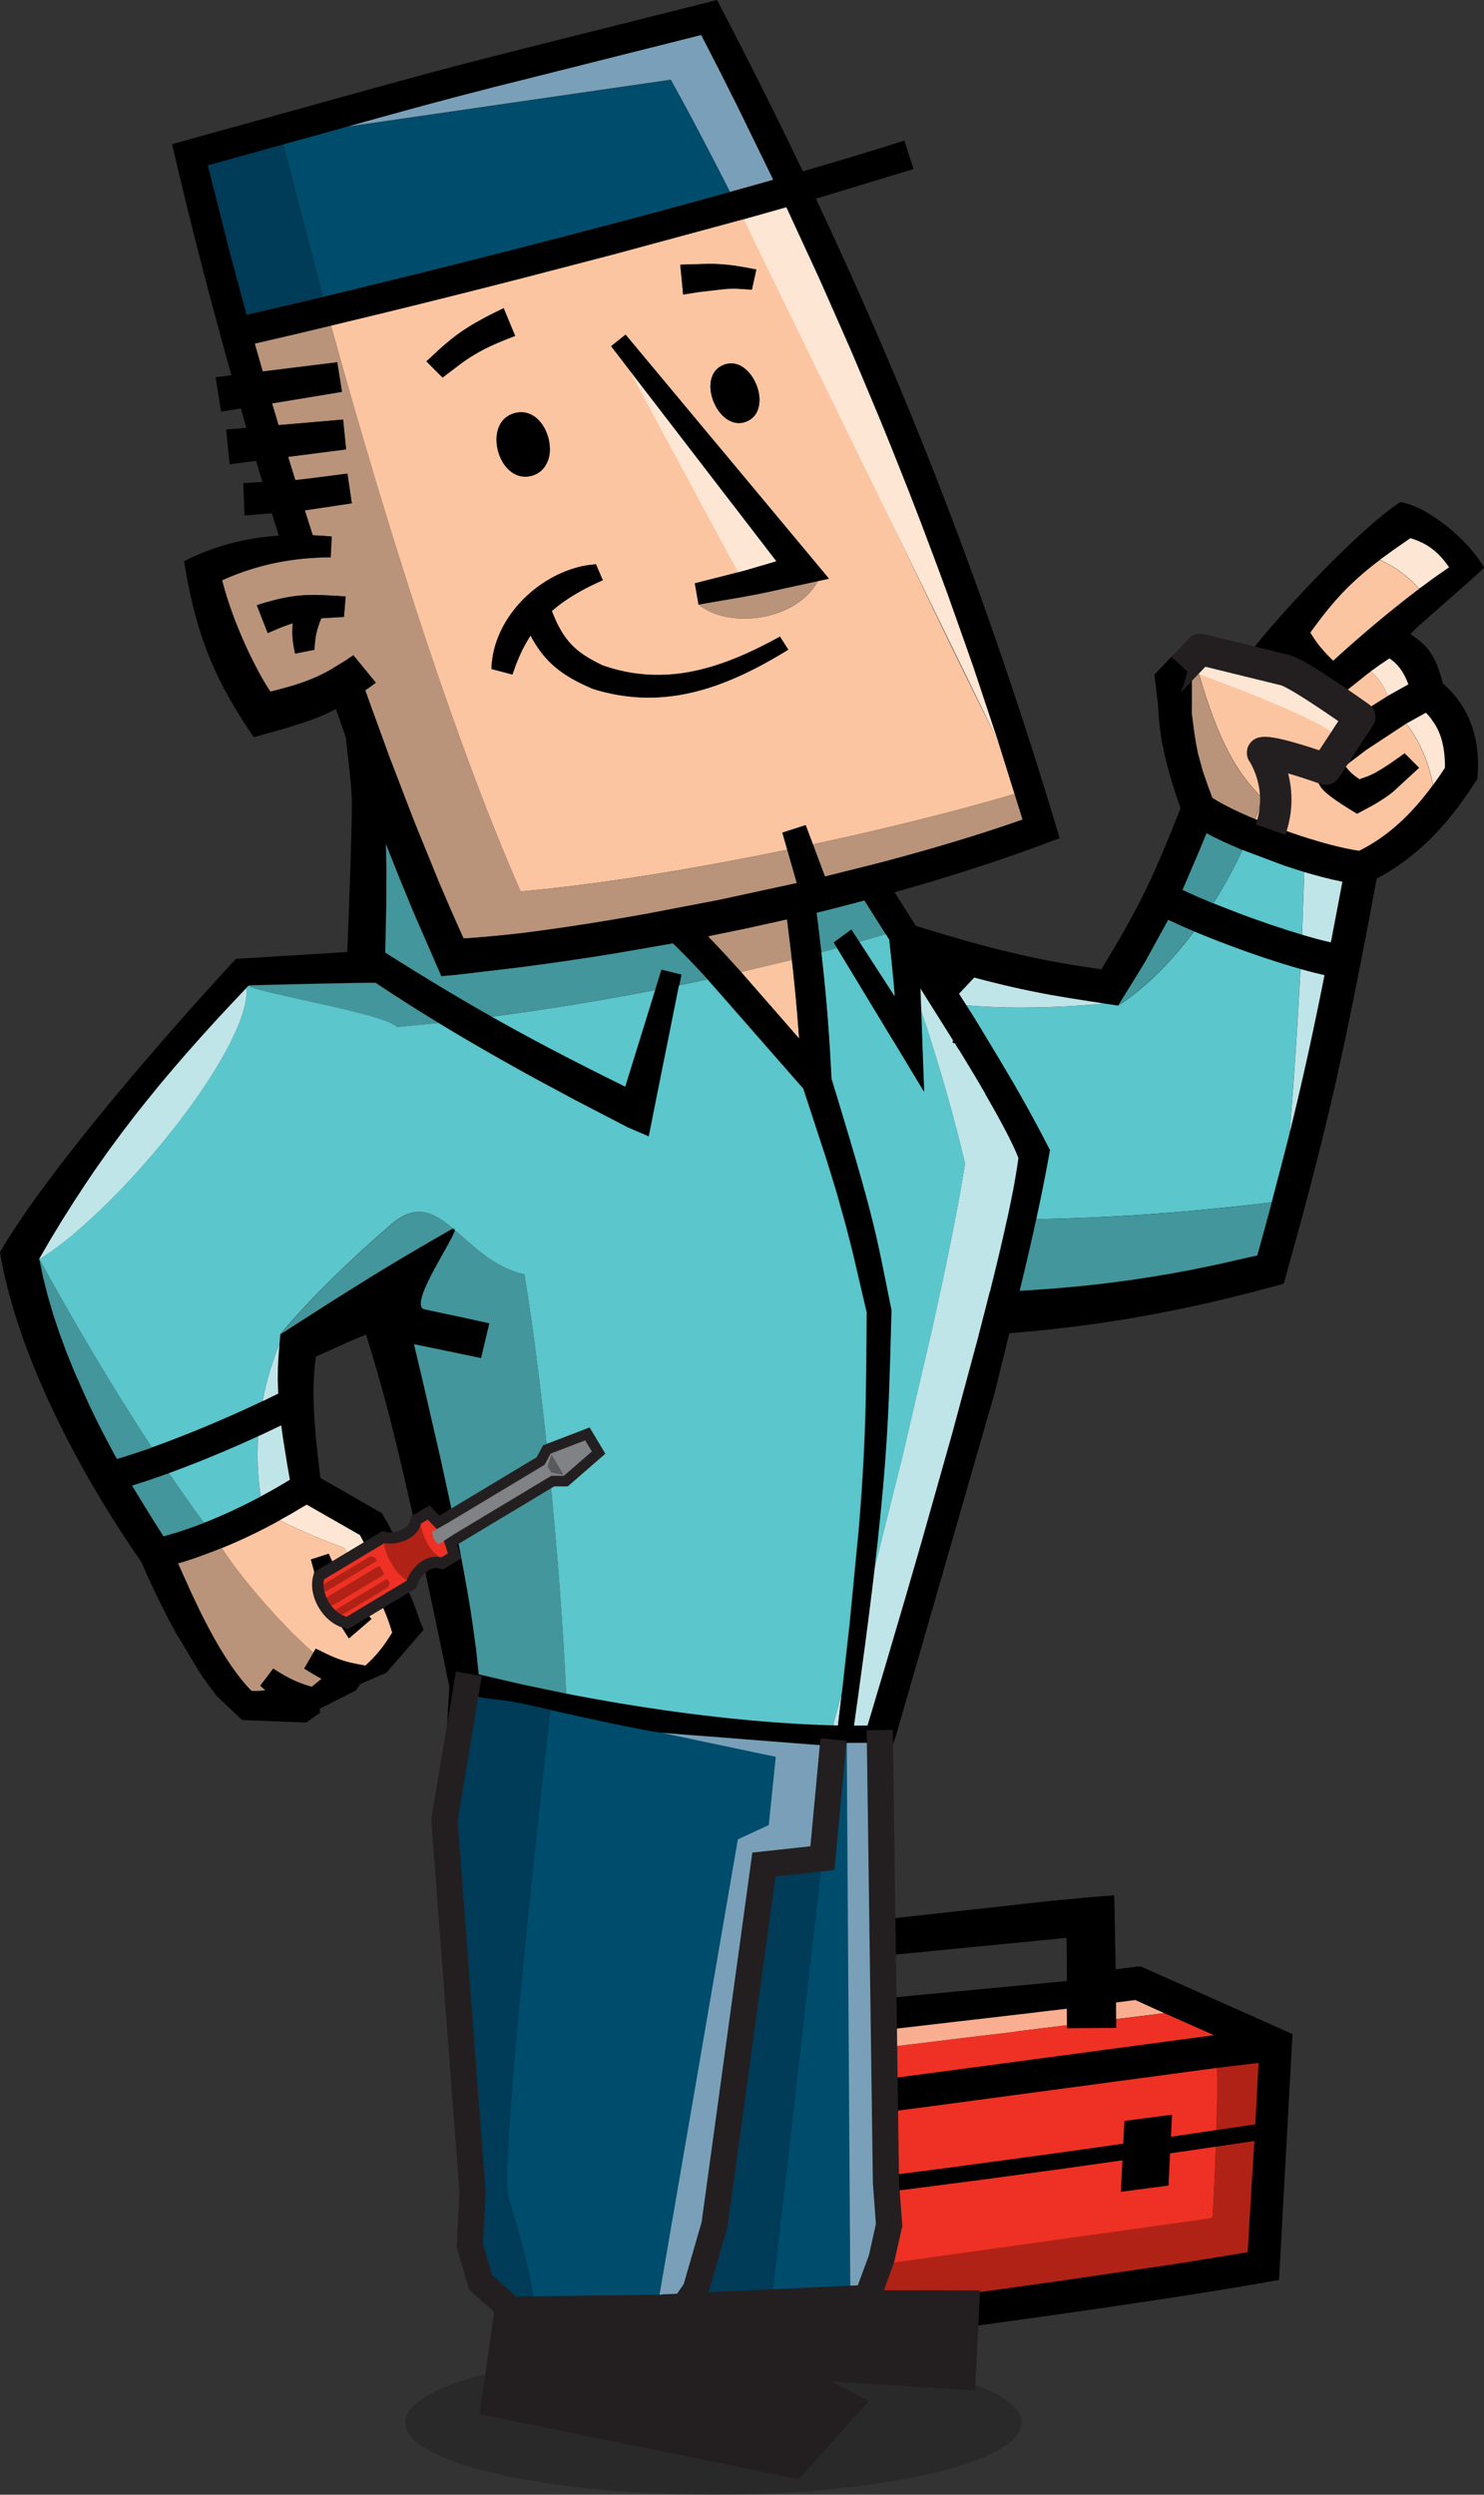
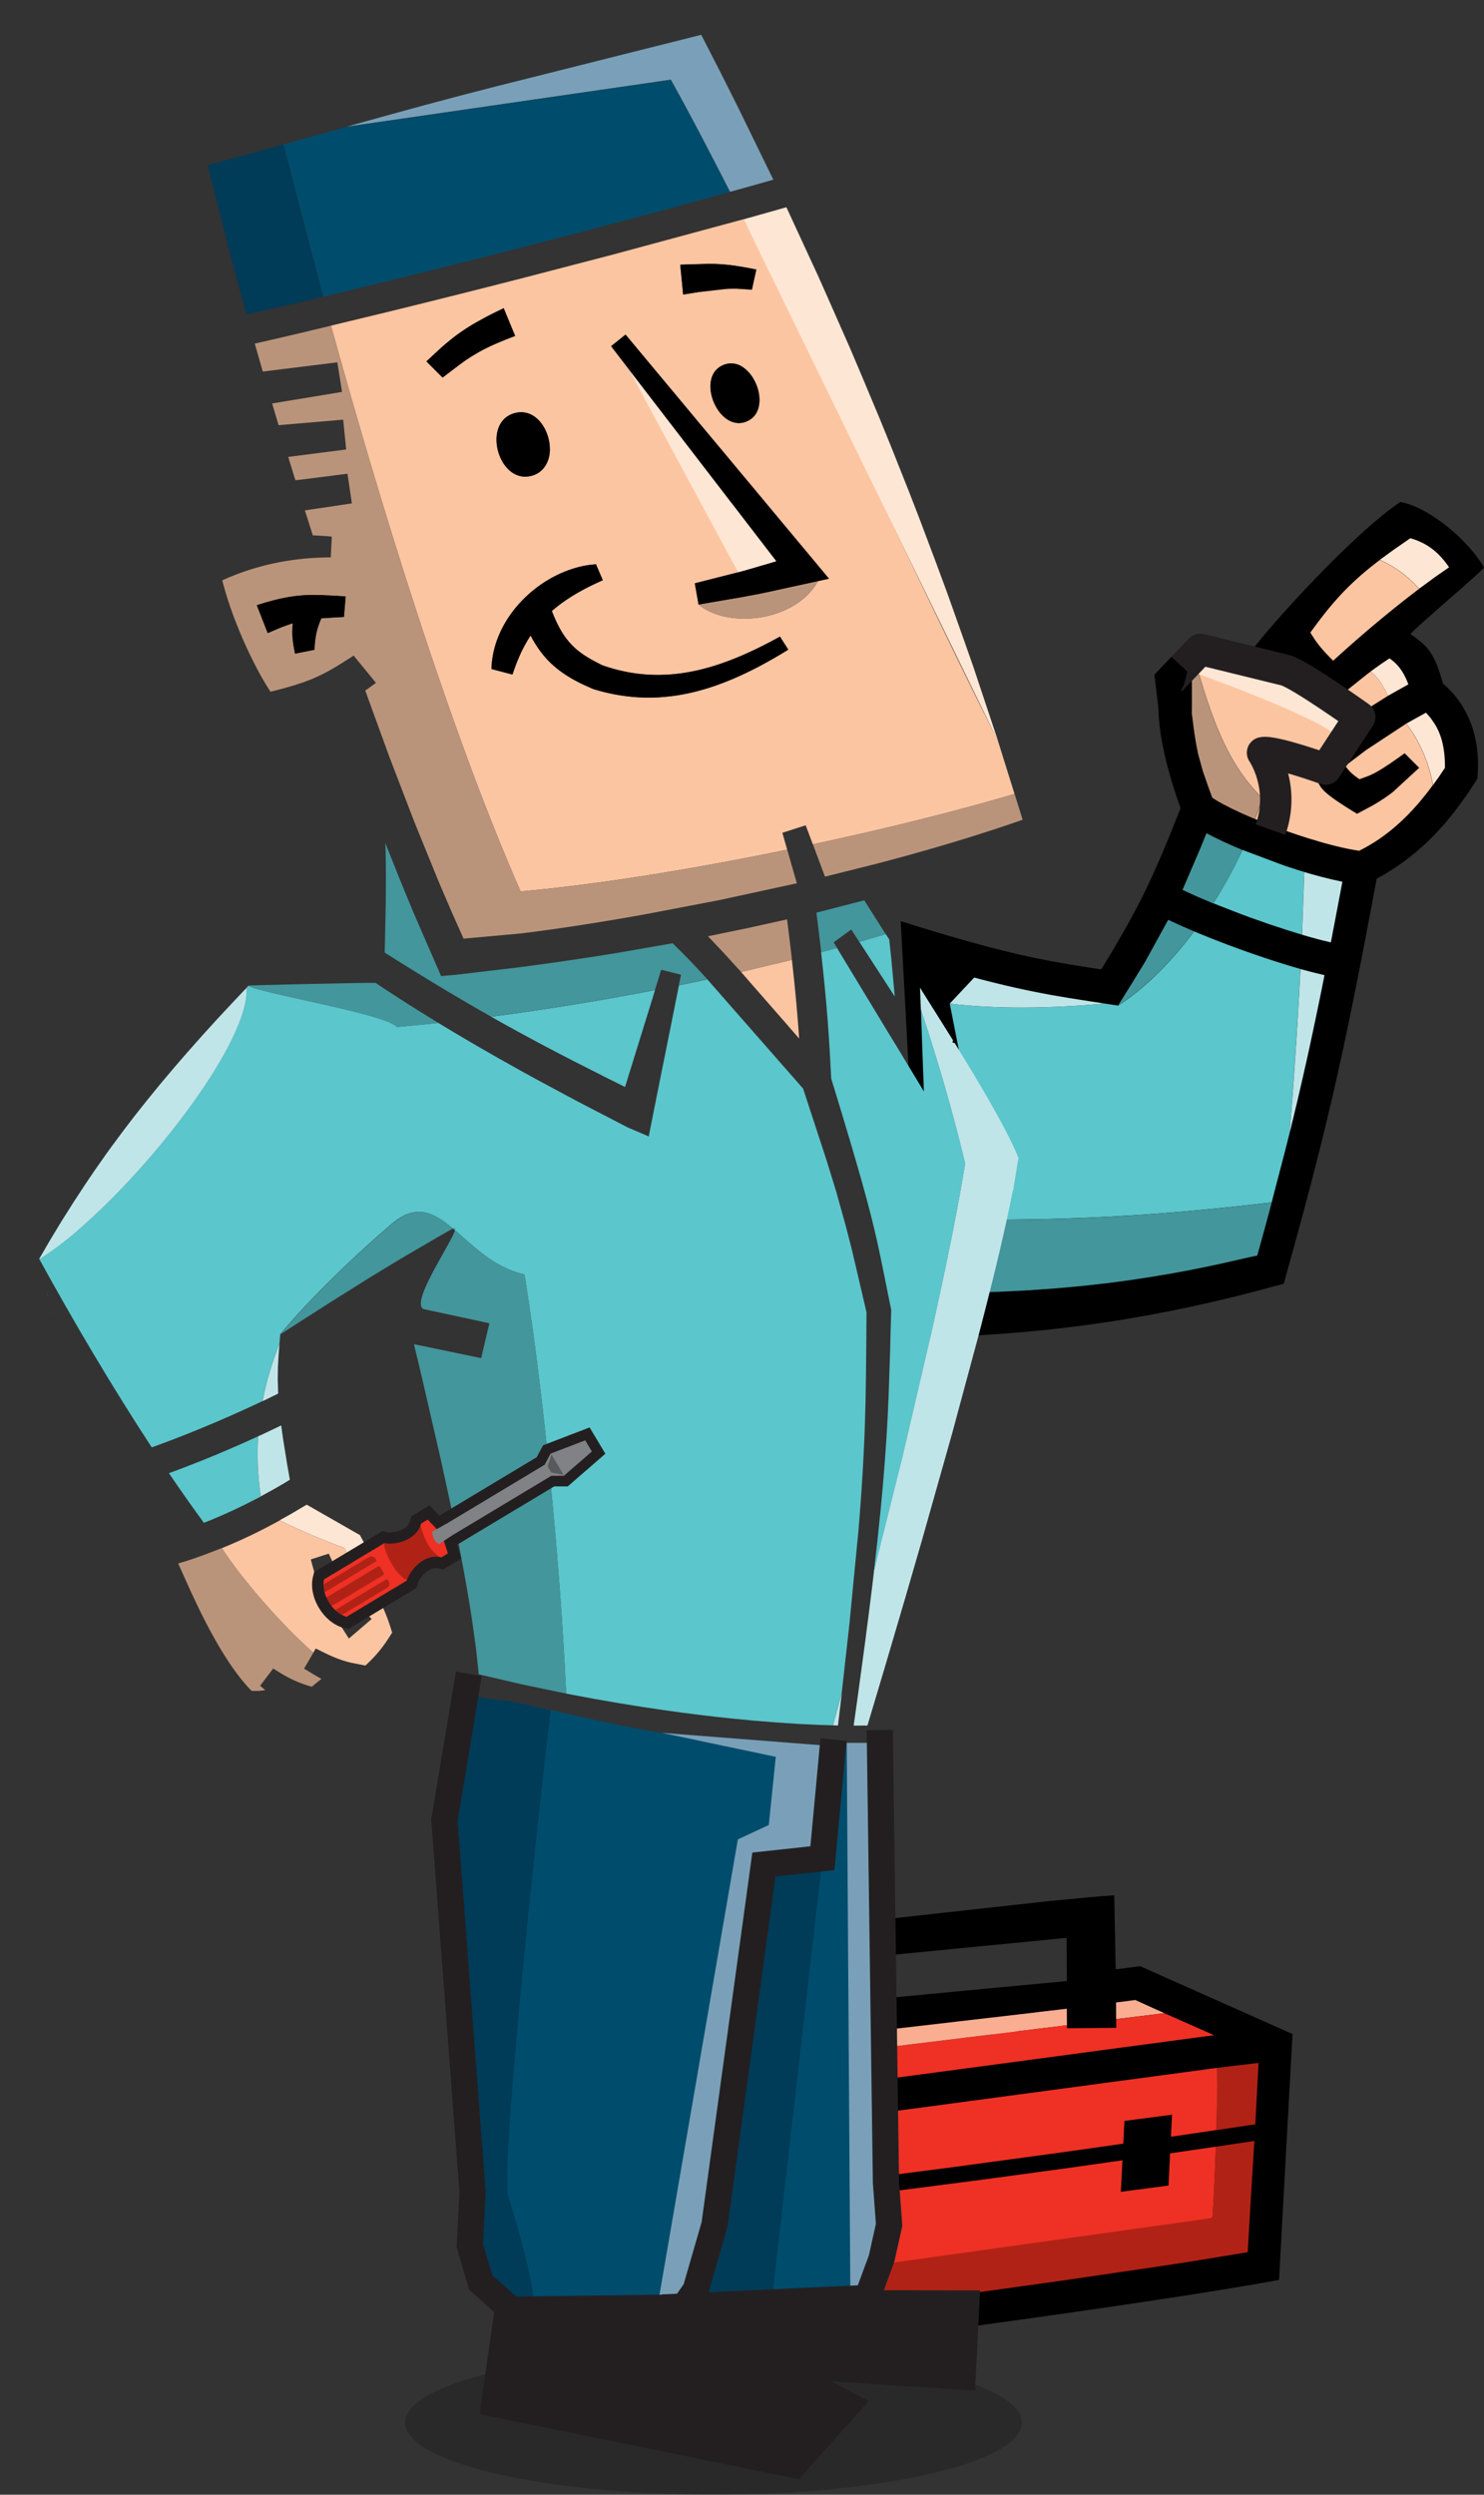
<svg xmlns="http://www.w3.org/2000/svg" xmlns:xlink="http://www.w3.org/1999/xlink" viewBox="0 0 261 438.64">
  <rect x="0" y="0" width="261" height="438.64" fill="#333333" stroke="none" />
  <style>.X{fill:#b2b2b2}.Y{fill:#fff}.Z{fill:#43969b}.a{fill:#c0e5e8}.b{fill:#fee6d4}.c{fill:#fcc5a1}.d{fill:#ba947a}.e{fill:#231f20}.f{fill:#5bc6cc}.g{fill:#b12216}.h{fill:#003b58}</style>
  <path d="M261 99.77c-2.82-4.92-9.84-10.68-14.73-11.51-8.39 5.66-22.81 21.65-25.95 25.91 0 0-1.44.31-1.62.24s-3.25-1.01-3.25-1.01l-5.16 2.2-6.59 7.16c-.02 3.82.3 9.12 3.93 19.35-4.83 12.26-7.3 17.48-13.95 28.34-10.53-1.59-17.16-2.8-35.27-8.48l3.97 73.18c22.48-.44 42.2-3.6 61.88-9.03l1.51-.39c7.14-25.46 10.4-39.06 16.35-71.22 7.79-4.22 12.96-10.06 17.71-17.57.63-6.58-1.18-12.55-6.04-16.75-1.44-5.17-2.58-6.56-5.7-8.68-.17-.33 13.06-11.43 12.88-11.74z" />
  <path d="M174.47 214.44c19.09 0 33.93-1.23 49.18-3.02l2.31-8.83.81-3.21c.82-9.59 1.48-19.99 1.94-29.01h0c-3.87-1.1-8.48-2.64-12.92-4.31a174.19 174.19 0 0 1-5.78-2.3h0c-3.97 5.32-8.54 9.96-13.35 13.05h0l-2.4-.36c-4.48.41-9.5.7-14.61.7-4.22 0-8.5-.2-12.61-.69m62.35-23.14h0l-1.35-.42-2.18-.71-7.34-2.75h0a81.9 81.9 0 0 1-5.12 9.38l1.04.42 3.55 1.38 1.8.67 3.58 1.26 2.89.95 2.73.84.39-11.03z" class="f" />
  <g class="c">
    <path d="M247.3 127.25l-7.02 4.62-3.69 2.8.3.38c.43.54.85.96 1.42 1.39l.78.57 1.49-.54a13.3 13.3 0 0 0 1.49-.71l1.03-.61 1.31-.85 1.65-1.15.98-.71 2.56 2.56-4.64 4.27-.58.44a32.09 32.09 0 0 1-3.18 2.03l-2.52 1.35c-3.04-1.84-4.6-2.94-5.47-3.72-.59-.52-.87-.89-1.09-1.26l-.31-.55c-.14-.26-.32-.54-.58-.89l-.58-.52-2.41.25c-2.31-9.72-6.03-10.74-13.08-12.69l-.21-2.37c-.07-.85-.1-1.38-.11-1.76v-.36-.81c0-.3-.03-.69-.1-1.35-.06-.62-.16-1.49-.32-2.74l-4.44 1.28c2.17 6.9 4.8 17.87 12.04 24.68a62.6 62.6 0 0 1-1.24 3.73l.66.28a114.66 114.66 0 0 0 8.77 3.14l2.28.68c2.41.68 4.68 1.21 6.56 1.48l.71-.37c.48-.26.99-.54 1.52-.87.27-.16.54-.33.81-.51a23.85 23.85 0 0 0 1.35-.94l.77-.58c.33-.26.67-.54 1.01-.83.76-.65 1.56-1.38 2.38-2.21a48.48 48.48 0 0 0 2.08-2.28l1.07-1.31c.42-.52.84-1.08 1.26-1.66-.82-4.46-2.68-8.24-4.73-10.79zm-12.82-11.08c3.21-2.94 6.77-6.02 10.3-8.87 1.62-1.32 3.23-2.57 4.8-3.76h0c-2.04-2.31-4.37-3.93-6.9-5.08-1.62 1.22-3.06 2.41-4.41 3.66-2.01 1.86-3.83 3.86-5.79 6.39a101.19 101.19 0 0 0-2.02 2.71c.24.39.46.75.7 1.1.71 1.06 1.54 2.1 3.32 3.86zm-1.65 8.6l-2.48 2.23.7 1.11a14.26 14.26 0 0 0 .94 1.19l.82.9 7.6-5.53 3.68-2.31c-.75-1.7-1.67-3.19-3.02-4.29l-.65.49-4.97 3.97-2.62 2.24z" />
    <path d="M230.76 136.17l.36.41.08.09-.42-.51h-.02z" />
  </g>
  <path d="M173.6 227.19l2-.06c.19 0 .36-.02.55-.03l-2.54.08m32.12-3.22l.18-.03-1.56.26 1.38-.23z" class="X" />
  <path d="M173.6 227.19l2.54-.08 2.69-.13 2.4-.13 2.57-.18 2.25-.17 2.43-.22 2.11-.2 2.28-.25 1.99-.23 2.13-.28 1.84-.25 2-.3 1.69-.26 1.84-.31 1.56-.26 1.67-.31 1.43-.26 1.5-.3 1.3-.26 1.32-.28 1.18-.25 1.12-.25 1.07-.24 1.05-.24 1.45-.33.89-.2 1.04-.22.19-.04c.01-.05.03-.1.04-.15l1.12-4.07.33-1.21.86-3.18.19-.72c-15.25 1.79-30.09 3.02-49.18 3.02" class="Z" />
  <path d="M209.6 125.43l.32 2.52-.32-2.52h0zm2.61 21.06h-.02l-1.16 2.84 1.16-2.84h.02zm4.46-4.29l.22.1-.32-.16c.04.02.07.03.1.05zm-6.66 21.55l-.32-.14.32.14h0zm8.51-14.3l-.4-.17.4.17h0zm-.38-6.56l.13.06-.34-.16.21.1zm-9.39-29.36l.08.27c-.03-.09-.04-.18-.07-.28h0z" class="X" />
  <path d="M210.01 163.76l-.32-.14-1.71-.74-.56-.25-1.96-.9-4.09 7.42-2.21 3.61-1.21 1.94-1.3 2.1c4.81-3.1 9.38-7.74 13.35-13.05zm8.11-14.48l-1.04-.44-.6-.26-.98-.44-.56-.26-.97-.47-.46-.22-1.3-.68h-.02l-1.16 2.84-3.06 7.12 2.36 1.08.41.18 2.45 1.04.2.08a81.9 81.9 0 0 0 5.12-9.38l-.4-.17z" class="Z" />
  <path d="M209.04 112.87l-.29.65a2.29 2.29 0 0 1 .07.28l.2.78.1.44.06.27.09.55.07.4.13 1.09c0 .05.01.1.02.15l.09 1.29.02.42.03.95v.54.44.51.57.26.85.49l-.02 1.61.32 2.52.15 1.09.31 1.9.33 1.65.84 3.05.99 2.84.67 1.82h0l.86.53.27.16.84.46.21.11 1.16.59.32.16 1.04.49.34.16 1.41.62.26.11.83.35 1.24-3.73c-8.3-7.81-10.54-21.08-12.98-27.42z" class="d" />
  <path d="M167.04 176.46c4.11.49 8.39.69 12.61.69 5.11 0 10.13-.29 14.61-.7l-2.61-.4-1.35-.21c-.28-.04-.55-.09-.82-.13l-1.07-.17-.87-.14-.99-.17-.83-.14-.98-.17-.84-.16-.95-.18c-.28-.05-.57-.11-.85-.17l-.96-.19-.85-.18-.98-.21-.86-.19-1.01-.23-.89-.21-1.03-.25-.94-.23-1.1-.28-.94-.24-1.2-.32" class="a" />
  <path d="M251.41 126.01l-.62-.69-3.44 1.9s-.02.01-.02.02l3.46-1.92.62.69zm-14.6-12.07s.08-.06.12-.1l-.13.09h0z" class="Y" />
  <path d="M247.7 120.33c-.35-.94-.73-1.7-1.13-2.32-.27-.41-.54-.77-.83-1.08a7.81 7.81 0 0 0-1.37-1.17c-.01 0-.02.02-.03.02l-1.52 1.02-.56.4-1.14.82c-.02.01-.03.03-.05.04 1.35 1.1 2.27 2.59 3.02 4.29l3.61-2.02zm4.98 16.81l.35-.49 1.1-1.64c.03-3.63-.7-5.95-1.79-7.71l-.69-1-.24-.3-.62-.69-3.46 1.92s-.02 0-.02.01c2.05 2.55 3.91 6.33 4.73 10.79l.64-.9zm-2.91-33.75l1.74-1.28.87-.64 2.45-1.7s.02-.01.03-.02c-1.25-1.83-2.68-3.29-4.65-4.28-.66-.33-1.37-.61-2.16-.84l-2.86 1.98-.95.69-1.55 1.13c2.53 1.16 4.86 2.77 6.9 5.08.06-.05.12-.09.19-.14z" class="b" />
  <path d="M234.07 165.71h0l-.11-.03c.04 0 .08.02.11.03zm-1.8 9.12l.68-3.38-.73 3.63.05-.25zm-5.39 24.1l.6-2.47-.66 2.7.06-.24zm1.4-5.79l.05-.2-.74 3.1.69-2.9zm.68-22.7c-.09-.02-.17-.05-.25-.07h0l.25.07zm.43-17.12l.33.1-.33-.1h0z" class="Y" />
  <path d="M234.09 154.59l-1.06-.26-.63-.16-1-.27-.69-.19-.57-.16-.42-.13-.33-.1-.39 11.03h0a11.76 11.76 0 0 0 .56.16l.65.19a23.8 23.8 0 0 0 .8.22l.6.17.81.21.48.12 1.06.25c.04 0 .08.02.11.03l2.03-10.67-1.5-.32-.51-.12zm-7.32 44.79l.06-.22.66-2.7.1-.42.74-3.1.23-1 .49-2.14.28-1.23.44-1.95.3-1.35.42-1.93.29-1.36.45-2.12.26-1.25.5-2.4.23-1.12.73-3.63-1.79-.43-.51-.13-1.68-.45c-.09-.02-.17-.04-.25-.07-.46 9.02-1.12 19.42-1.94 29.01z" class="a" />
  <path d="M231.12 136.58l-.36-.41h.02c.17.18.3.35.42.5l-.08-.09zm-30.56 209.13l-4.34.55-.25-13.02c-2.95.21-6.9.57-11.36 1.01l-45.56 5.04-6.92.83-.06 13.61-27.27 2.81.17 42.9c8.41 7.43 11.02 10.41 18.43 15.61 17.76-1.88 77.89-9.8 101.55-14.18l2.37-43.23-26.77-11.92zm-60.35 7.09l.05-7.45 47.32-4.62.07 7.59-47.45 4.49z" />
  <path d="M219.44 396l-10.38 1.7 10.38-1.7h0zm-5.61-18.55l2.12-.32-2.12.32h0z" class="X" />
  <path d="M214.51 363.53l.67-.08 1.57-.19.68-.08 1.52-.18.51-.06 1.89-.22-.57 10.79-1.43.22-.75.11-.94.14-.26.04-1.5.22-.47.07-1.35.2c-.05 0-.11.02-.16.02l.14-10.93.46-.06z" class="g" />
  <path d="M203.61 353.46l1.17.52h0l-1.16-.52zm-29.55 4.28h0l.66-.13-.44.1-.22.03zm7.1-3l.98-.67.06-.23-.06.23-.98.67z" class="Y" />
  <path d="M174.72 357.61l.5-.12.95-.27.28-.08.09-.03 1.17-.44h.02c.05-.02.09-.04.13-.06l.92-.44.34-.18.69-.39.35-.21.7-.45.29-.19.98-.67.06-.23 5.44-.67.02 2.62v.29l-13.38 1.64.44-.1zm21.58-2.59v-.54-.62l-.01-1.57v-.2l2.5-.32.87-.11h.02l2.97 1.35.98.44 1.16.52-8.48 1.04z" fill="#f9ae91" />
  <path d="M114.17 381.92l1.79 1.29 5.79 3.86-.11 4.18-.26 13.15-.03 1.86-1.21-1.03-4.06-3.56-2.63-2.4.72-17.36h0zm36.48-9.87l6.4-.83 6.68-.88 6.85-.92 43.48-5.83c.02 2.97-.03 6.9-.14 10.93l-4.18.62-3.8.56.2-3.88-8.38 1.1h0l-.1 2-.1 1.99-7.79 1.11-3.56.5-18.71 2.54-10.39 1.34.14-4.28-4.48.59-4.48.59-.14 4.18-5.56.65-5.32.58-2.55.27-7.15.68.36-11.01c5.28-.44 13.37-1.4 22.72-2.6zm-35.91-3.85l1.38 1.06 6.08 4.22-.34 10.21-4.6-3.12a109.23 109.23 0 0 1-2.75-2.01 1.33 1.33 0 0 0-.19-.14l.42-10.21h0zm17.47 19.9l10.32-1.09 5.53-.64-.11 3.21-.09 2.65h0l6.05-.8 2.9-.38h0l.2-5.77 15.21-1.96 15.29-2.08 9.9-1.4-.28 5.54h0l8.38-1.1h0l.28-5.66 7.73-1.13.32-.05h0c-.15 4.8-.36 9.45-.59 12.52-9.75 2.14-68.63 9.8-86.05 12.03l.16-8.19.13-5.26 4.72-.44zm8.7-23.97l-.05-2.32 8.5-1.04h0l24.7-3.02.22-.03 13.38-1.64v.55l3.9-.04 4.76-.04-.01-1.53 8.48-1.04h0l8.73 3.86-47.49 6.36-3.16.42-9.2 1.21-2.94.38-10.22 1.27-1.26.15-3.56.41-1.28.14-8.5.81-2.79-1.8-3.81-2.77 12.92-1.58h0l.03 1.5 8.65-.23h0z" fill="#ee3124" />
  <path d="M127.16 403.98l.01-.67-.02 1.17v-.5z" class="X" />
  <path d="M213.83 377.45l2.12-.32 1.2-.18c.03 0 .06 0 .09-.01l1.62-.24 1.75-.26-.04.72-.56 9.11-.53 9.1-.04.63-10.38 1.7-4.1.63-18.56 2.72-10.03 1.4-6.75.93-6.7.9-9.74 1.29-6.16.8-5.78.74-14.14 1.72.05-4.34.02-1.17.02-1.31 86.05-12.03c.23-3.07.44-7.72.59-12.52z" class="g" />
  <path d="M112.21 376.77l-1.7-1.39v-5.13 5.13l1.7 1.39zm3.04-15.48h0l3.42 2.67-3.42-2.67zm-1.3 6.31l.79.61h0l-.79-.61zm-.08 14.1l.3.22h0l-.3-.22zm18.28-22.16l.07 3.32h0l-.07-3.32zm17.19 1.21h.02 0-.02z" class="Y" />
  <path d="M119.3 364.44l-.63-.48-3.42-2.67 8.41-.86 8.49-.89.07 3.32-12.92 1.58zm-6.63 16.35l1.2.91.3.22-.72 17.36h0l-2.74-2.48-.19-17.67 1.66 1.3.48.37zm28.19-18.99v-.09l-.02-1.18v-.31l-.03-1.6 3.63-.4 40.48-4.7c.4.24-6.27 3.66-6.26 3.67l-37.79 4.62zm-26.12 6.42l-.42 10.21c-.07-.06-.15-.11-.22-.17l-1.43-1.12-.45-.36-1.7-1.39v-5.13l.01-5.34 2.76 2.17.67.52.79.62z" fill="#f9ae91" />
  <path d="M161.16 416.43c-9.54-1.95-22.01-3.13-35.67-3.13-12.68 0-24.33 1.02-33.57 2.72-4.09.84-5.99 1.53-6.02 1.29-9.07 2.26-14.64 5.31-14.64 8.65 0 7 24.28 12.67 54.22 12.67s54.22-5.67 54.22-12.67c0-3.39-5.71-6.46-14.98-8.74l-3.57-.8z" opacity=".2" />
  <path d="M130.8 38.54l.67-.19-.67.19h0z" class="Y" />
  <path d="M128.38 33.74l.63-.18 2.59-.72 1-.28 3.35-.95c.02 0 .04-.01.06-.02l-6.21-12.73-3.2-6.37-3.27-6.37-3.73.94-5.29 1.33-.6.15-3.75.94-18.72 4.71-.57.14-1.24.31-.22.06-1.39.35-.29.07-1.02.26-.38.1-1.16.3-.35.09-.8.21-.69.18-.74.19-.37.09-1.03.27-.34.09-.8.21-.38.1-1 .27-.3.08-.93.25a3.53 3.53 0 0 1-.31.08l-.87.23-.52.14-.97.26-.44.12-.73.2-.48.13-1.12.31-.48.13-.66.18-1.38.38-.3.08-4.27 1.18-.39.11-3.34.93 56.99-8.26c3.05 5.46 6.59 12.2 10.41 19.71z" fill="#79a0b8" />
  <path d="M63.25 50.63l11.55-2.84 6.04-1.51 9.28-2.36 9.42-2.43 6.3-1.65 6.26-1.66 3.11-.83 5.31-1.44 7.87-2.16c-3.82-7.51-7.36-14.25-10.41-19.71L60.99 22.3l-11.13 3.09 6.99 26.79 6.42-1.55z" fill="#004c6c" />
  <g class="f">
    <path d="M105.85 189.09l4.08 2.03 3.62-11.68 1.66-5.36c-9.38 1.82-19.12 3.42-28.83 4.69 6.47 3.66 12.63 6.89 19.47 10.31zm45.29-23.48l2.41 3.72 3.82 5.9-.63-6.84-.35-3.21-.6-.94h0l-4.65 1.36z" />
    <path d="M153.75 276.13l.13-.51 4.85-19.39 5.19-22.28 1.89-8.7c1.75-8.28 3.08-15.26 3.96-20.65-2.4-10.07-5.06-18.89-7.8-27.15v.17l.07 1.91.04 1.1.09 2.55.11 3.05.21 5.67-2.09-3.46-1.75-2.89-.98-1.62c-.07-.11-.13-.22-.2-.33-.14-.24-.29-.47-.44-.72l-.29-.47-.63-1.03-.73-1.21-8.17-13.49-2.8.75h0c1.04 9.16 1.45 15.44 1.78 22.2 4.88 15.95 6.7 22.52 8.04 28.48l.35 1.59c.03.13.06.26.08.38l.49 2.34.46 2.28.38 1.9.46 2.27.25 1.23c.02.12.04.16.04.19v.16l-.11 3.95-.1 3.74-.24 7.21c-.19 4.77-.48 9.74-1.02 15.91l-.03.37-.37 3.95-.55 5.29-.59 5.25h0z" />
  </g>
  <path d="M130.33 170.9l7.2 8.23 3.02 3.48c-.33-4.8-.76-9.3-1.27-13.84l-8.94 2.13h0zm-38.76-14.16c14.35-1.28 31.18-4.1 46.88-7.34l-.85-2.97h0l4.1-1.32h0l1.26 3.35c13.87-2.97 26.55-6.2 35.47-8.87l-2.93-9.38c-9.47-18.55-28.95-60.37-44.7-91.67h0l-22.84 6.18-15.86 4.13-6.27 1.6-3.87.98-8.33 2.08-5.85 1.44-9.56 2.31h0c9.5 34.39 21.6 72.81 33.35 99.48zm42-86.26a4.7 4.7 0 0 1-.36 1.77c-.12.27-.26.52-.44.75-.36.46-.84.84-1.46 1.1-.68.28-1.34.33-1.97.22-.63-.12-1.22-.41-1.75-.82a6.26 6.26 0 0 1-1.15-1.2c-.17-.23-.33-.47-.47-.73a7.49 7.49 0 0 1-.44-.9c-.26-.62-.43-1.27-.52-1.92-.25-1.93.34-3.81 2.22-4.58 1.25-.51 2.44-.28 3.45.39.25.17.49.36.72.58 1.13 1.09 1.93 2.75 2.13 4.36a6.18 6.18 0 0 1 .05.96zm-13.93-23.94l2.01-.07h.06l2.47-.07h1.44c.47.01.92.03 1.39.07a25.88 25.88 0 0 1 1.44.14l.78.1 1.73.28 2.06.39-.78 3.54-2.65-.17h-.51c-.35 0-.71 0-1.11.02-1.2.06-2.73.22-5.12.58l-2.7.43-.51-5.24h0zm-12.17 14.32l.51-.41 2.03-1.63h0l1.47 1.76 1.97 2.37 1.56 1.87 3.58 4.29 4.02 4.83 2.83 3.39 1.44 1.72 4.3 5.16 4.85 5.82 1.64 1.97 5.98 7.17 2.13 2.56-1.92.42h0c-2.41 4.43-7.89 6.62-12.95 6.62-3.12 0-6.07-.83-8.05-2.48h0l-.66-3.73 3.42-.87 4.21-1.07c-6.39-12.67-14.44-26.89-19.29-35.79l-3.06-3.98h0zm-5.95 38.92a16.76 16.76 0 0 1 3.1-.53c.06 0 .13-.02.19-.02l.6 1.4.6 1.4c-.48.21-.94.42-1.39.64-.45.21-.88.43-1.31.64a37.09 37.09 0 0 0-2.37 1.32 21.84 21.84 0 0 0-1.07.68 25.65 25.65 0 0 0-2.82 2.13c.48 1.24.96 2.3 1.47 3.2.51.91 1.05 1.67 1.64 2.34a11.68 11.68 0 0 0 1.05 1.06c.65.57 1.35 1.07 2.13 1.55s1.64.93 2.6 1.4c1.31.46 2.61.82 3.89 1.09a28.13 28.13 0 0 0 3.81.53 29.93 29.93 0 0 0 2.5.07c2.65-.04 5.25-.45 7.81-1.12 2.24-.59 4.46-1.39 6.66-2.35 1.1-.48 2.2-.99 3.29-1.54s2.18-1.12 3.27-1.72l.39.61 1.07 1.68c-1.53.94-3.05 1.83-4.58 2.65-1.52.82-3.05 1.57-4.58 2.24-.81.36-1.63.69-2.45 1a34.99 34.99 0 0 1-1.32.48c-4 1.37-8.07 2.14-12.29 2.05-2.94-.07-5.95-.54-9.08-1.5-.73-.31-1.42-.62-2.06-.93-1.93-.94-3.48-1.93-4.78-3.06-.43-.38-.84-.77-1.22-1.17-1.15-1.23-2.1-2.62-2.97-4.26-.13.2-.24.41-.37.62a24.1 24.1 0 0 0-1.38 2.57 36.21 36.21 0 0 0-.75 1.77c-.24.61-.46 1.25-.68 1.91l-3.69-.97c.05-1.83.43-3.61 1.05-5.28 1.04-2.79 2.79-5.31 4.96-7.37 2.16-2.07 4.74-3.68 7.44-4.67.54-.2 1.08-.37 1.63-.52zm-8.96-27.19c.63.15 1.21.45 1.72.87s.95.94 1.31 1.54c.54.89.9 1.94 1.04 2.99a7.41 7.41 0 0 1 .07 1.05 5.69 5.69 0 0 1-.09 1.02c-.09.56-.29 1.08-.54 1.55a4.03 4.03 0 0 1-2.55 2.04c-1.47.4-2.76.02-3.78-.82-1.02-.83-1.76-2.11-2.14-3.48-.28-1.03-.36-2.12-.19-3.12.06-.33.14-.66.25-.97.23-.62.57-1.17 1.04-1.62.23-.23.5-.43.8-.59a4.28 4.28 0 0 1 1-.41 4.13 4.13 0 0 1 2.06-.05zM77.23 61.47l.92-.81a36.02 36.02 0 0 1 1.18-.98c1.2-.96 2.5-1.86 4.11-2.81a61.86 61.86 0 0 1 2.13-1.18 38.68 38.68 0 0 1 1.12-.57l1.9-.93 1.01 2.44 1.01 2.44c-2.73 1.03-4.65 1.87-6.32 2.8-.48.26-.94.54-1.39.82a24.77 24.77 0 0 0-1.07.71c-1.21.83-2.45 1.79-3.98 3l-2.84-2.85 2.23-2.07z" class="c" />
  <path d="M128.61 169l1.72 1.9h0l-1.73-1.9zM55.21 52.56l1.08-.26-2.56.61 1.48-.35zm91.41 113.13l3.11-2.26-3.11 2.26h0zm-15.15-2.5l6.95-1.54h0l-6.95 1.54zM49 74.74h0l-.74-2.48.74 2.48zm91.15 80.57h0l-13.72 2.97 13.72-2.97zm-58.62 9.74h0l-2.19-4.92 2.19 4.92zm34.78 5.48l3.49.88h0l-3.49-.88zm-25.63-.38l-10.56 1.25-1.39.12 1.39-.12 10.56-1.25zm-43.59-58.81h0l-1.19-3.05 1.19 3.05zm14.79-22.86l-1.61.24 1.61-.24h0zm-6.87 5.63l3.33.22h0l-3.33-.22zm3.32.38l-.17 3.48-2.45.07 2.45-.07.17-3.48zm62.15 73.52l-.44-.44 1.04 1.06-.6-.62zm-43.35 11.87l-.7-.43.69.43zm78.66-15.64l-.27-.42.27.42h0zm-11.36 3.15v.05h0v-.05zM58.22 57.26l-.47.11.47-.11h0zm-2.93 47.35h-.17.33-.16z" class="X" />
  <path d="M46.93 54.5l2.37-.55.64-.15 3.07-.72.71-.17 2.56-.61.54-.13-6.99-26.79-13.3 3.69 3.97 15.7 1.87 6.95.99 3.59 2.79-.64.77-.18z" class="h" />
  <path d="M147.23 166.7l-.61-1.01h0l3.1-2.26 1.41 2.18 4.65-1.36-.27-.42-.57-.9-.69-1.08-.32-.5-.08-.13-.7-1.11-.29-.46-.85-1.35-8.42 2.17.3 2.41.1.81.09.77.35 2.94v.05l2.8-.75zm-23.02 5.27l-1.12-1.22-.32-.34-1.34-1.42-.35-.36-1.04-1.06-.39-.39-1.35-1.33-9.76 1.7a516.21 516.21 0 0 1-17.85 2.6l-10.56 1.25-1.39.12-1.16.1-4.95-11.38-2.44-5.93-2.42-6.08a133.65 133.65 0 0 1 .09 4.08l.01 2.2-.03 4.68-.18 8.3.09.06 2.7 1.7.89.55 1.83 1.14 1 .61 1.65 1.01.99.6 1.61.97a45.21 45.21 0 0 0 .93.55l1.76 1.04.7.41 2.41 1.4.4.23 1.74.99c9.72-1.26 19.46-2.87 28.83-4.69l1.1-3.55h0l3.48.87h0l-.37 1.84 5-1.04c-.07-.08-.14-.16-.22-.24z" class="Z" />
  <path d="M145.1 154.14l9.03-2.26c8.98-2.35 17.77-4.95 25.73-7.75l-1.42-4.54c-8.92 2.67-21.6 5.89-35.47 8.87l2.13 5.69zm-20.58 10.48l3.02 3.2 1.07 1.18 1.73 1.9 8.94-2.13-.14-1.31-.14-1.17-.57-4.64-6.95 1.54-6.96 1.43zm-58.41-44.54l-.27.19-1.6 1.15 4.23 11.63 4.32 11.25 4.36 10.71 2.19 5.11 2.19 4.92 9.95-.9c6.06-.73 13.6-1.87 21.93-3.37l13.02-2.49 13.72-2.97-1.69-5.9c-15.7 3.24-32.53 6.06-46.88 7.34-11.75-26.68-23.85-65.09-33.35-99.48-.16.04-.31.07-.47.11l-.96.23-1.68.4-.66.16-.23.06-2.8.66-.78.18-2.27.53-.78.18-2.79.64 1.41 4.91 13.11-1.62.83 5.2-5.68.94-6.62 1.09.4 1.34.74 2.48 10.39-.89.97-.08.52 5.24-4.44.57-5.75.74.87 2.83.39 1.26a41.15 41.15 0 0 0 1.8-.2l3.14-.4 1.88-.24 2.34-.3.39 2.61.39 2.61h0l-1.61.24-1.39.21-5.27.78.48 1.5.92 2.89a62.71 62.71 0 0 1 3.33.22h0v.17L58.18 98c-.82 0-1.64.03-2.45.07-1.62.08-3.23.24-4.82.48a44.54 44.54 0 0 0-11.82 3.49c.6 2.36 1.39 4.77 2.29 7.1l.55 1.38a73.88 73.88 0 0 0 1.14 2.67 49.91 49.91 0 0 0 .59 1.28c1.37 2.92 2.77 5.44 3.92 7.15 4.64-1.13 7.26-2.07 9.78-3.41.25-.13.5-.27.75-.41 1.01-.57 2.03-1.21 3.19-1.95l.9-.58 3.95 4.83zm-5.34-15.19l-.02.26-.28 3.34a80.5 80.5 0 0 0-3.99.24c-.57 1.44-.88 2.4-1.06 3.86-.03.24-.05.5-.08.78l-.06.89-1.89.38-1.51.3c-.28-1.39-.47-2.4-.48-3.79a22.36 22.36 0 0 1 .06-1.54 23.66 23.66 0 0 0-1.01.33c-.34.12-.68.25-1.04.39-.71.28-1.48.61-2.34 1h0l-1.19-3.05-.73-1.86a42.2 42.2 0 0 1 1.4-.43c.13-.04.25-.07.38-.11l.96-.26c.12-.03.25-.07.37-.1.37-.1.74-.18 1.09-.26.03 0 .07-.02.1-.02.38-.08.75-.16 1.12-.22.1-.02.2-.03.3-.05a11.65 11.65 0 0 1 .79-.12c.11-.01.21-.03.32-.04a13.82 13.82 0 0 1 .88-.09c.05 0 .1-.01.15-.02a17.27 17.27 0 0 1 1.03-.06h.28l.78-.01h.17.16c.31 0 .63 0 .95.02h.16c.38.01.77.03 1.17.05a3.88 3.88 0 0 1 .35.02l.95.06c.13 0 .26.02.39.03l1.34.1h0z" class="d" />
  <path d="M143.85 102.17h0l-3.39.74 3.39-.74z" class="X" />
  <path d="M137.29 103.6l-1.7.37-.97.21-.14.03-.3.06-.19.04-.29.06c-.06.01-.12.03-.18.04-.02 0-.04 0-.06.01-.05 0-.09.02-.14.03l-.25.05h-.05c-.04 0-.07.02-.11.02l-.24.05-.21.04-.17.03c-.03 0-.06.01-.08.02-.04 0-.08.02-.13.02-.07.01-.13.03-.2.04-.02 0-.05 0-.07.01-.04 0-.09.02-.13.02-.05 0-.11.02-.16.03l-.25.05-.17.03-.21.04c-.07.01-.13.02-.2.04l-.23.04-.21.04-.22.04-.25.04-.23.04-.2.03-6.51 1.12c1.98 1.65 4.94 2.48 8.05 2.48 5.06 0 10.53-2.19 12.95-6.62l-3.39.74-3.18.69z" class="d" />
-   <path d="M84.55 299.9l.07 3.42-.07-3.42h0zM82 231.77l4.05.88h0l-4.05-.88zm17.54 71.36l-1.42-.27 1.42.28zm-15.82-13.25l.48 4.51 7.3 1.7-7.3-1.7-.48-4.51zm96.06-63.72h0l-.07.29.07-.29z" class="X" />
  <path d="M175.5 130.21v-.03l-.09-.26-4.24-12.73-1.48-4.21-3.07-8.65-1.81-4.9-2.96-7.87-1.97-5.09-3.04-7.65-2.05-5.04-3.25-7.76-2.03-4.78-3.71-8.42-1.78-4.01-5.71-12.37-.29.08-3.04.86-1.13.32-2.39.67-.67.19 44.7 91.67z" class="b" />
  <path d="M131.69 100.13l.09-.03-.44.12.34-.1zm2.53-.75l2.33-.7-7.88-10.25 7.88 10.25-2.33.7zm-1.94.58c.05-.01.11-.03.16-.05l-.42.12.26-.07z" class="Y" />
  <path d="M131.16 100.28c.06-.02.12-.03.18-.05l.44-.12.24-.07.42-.12.27-.08.47-.14.27-.08.75-.22h.03l2.33-.7-7.88-10.25-18.14-23.59 19.29 35.79c.01 0 .03 0 .04-.01l1.3-.35z" class="b" />
  <g class="Y">
    <path d="M175.51 185.77h0l.06.09-.06-.09zm3.33 5.73l.29.51-.29-.52zm-28.65 111.93h0zm3.27 5.25h0l2.64 2.76-2.64-2.76zm8.82-38.12l-3.03 10.46 3.03-10.46zm-14.3 38.09c-.37 0-.75-.02-1.13-.02l1.12.02z" />
    <path d="M153.46 308.68h-3.01l.9.01 2.11-.01zm.29-32.55h0 0l-.18 1.54.18-1.54z" />
  </g>
  <path d="M147.38 303.39l.42-3.54.12-1.03.13-1.16-1.56 5.7.89.03zm30.78-93.97l.96-5.82c-.91-2.36-2.75-5.87-5.08-9.94l-.79-1.38-1.68-2.86-1.79-2.97-1.86-3.04a5.15 5.15 0 0 0-.42-.13l.12-.36-5.82-9.26.04.69v.19c0 .2.02.4.03.62v.2c0 .22.02.45.03.69v.17c0 .08 0 .16.01.24l.04.88v.11h0c2.74 8.26 5.4 17.08 7.8 27.15-.88 5.4-2.21 12.38-3.96 20.65l-1.89 8.7-5.19 22.28-4.85 19.39c-.04.17-.09.34-.13.51l-.18 1.54-.14 1.17-.24 1.92-.13 1.05-.27 2.16-.13 1-.3 2.29-.13 1.03-.33 2.47-.14 1.03-.94 6.93-.09.62-.57 4.07h.01l2.34-.01h.07l.66-2.2 2.31-7.74L159.2 281l3.03-10.46 5.21-18.43 4.65-17.24.47-1.81c2.26-8.71 4.16-16.62 5.37-22.73l.18-.93z" class="a" />
  <path d="M128.68 88.43l7.88 10.25-2.33.7h-.03l-.75.22-.27.08-.47.14-.27.08c-.05.02-.11.03-.16.05-.09.03-.17.05-.26.07l-.24.07c-.03 0-.06.02-.09.03l-.34.1c-.06.02-.12.03-.18.05l-1.3.35c-.01 0-.03 0-.04.01l-4.21 1.07-3.42.87.66 3.73h0l6.51-1.12.2-.03.23-.04.25-.04.22-.04.21-.04.23-.04c.07-.01.13-.02.2-.04l.21-.04.17-.03.25-.05c.05 0 .11-.02.16-.03.04 0 .09-.02.13-.02.02 0 .05 0 .07-.01.07-.01.13-.03.2-.04.04 0 .08-.02.13-.02.03 0 .06-.01.08-.02l.17-.03.21-.04.24-.05c.04 0 .07-.01.11-.02h.05l.25-.05c.05 0 .09-.02.14-.03.02 0 .04 0 .06-.01.06-.01.12-.03.18-.04l.29-.06.19-.04.3-.06c.05 0 .1-.02.14-.03l.97-.21 1.7-.37 3.18-.69 3.39-.74 1.92-.42-2.13-2.56-5.98-7.17-1.64-1.97-4.85-5.82-4.3-5.16-1.44-1.72-2.83-3.39-4.02-4.83-3.58-4.29-1.56-1.87-1.97-2.37-1.47-1.76-2.03 1.63-.51.41h0l3.06 3.98 18.14 23.59zm-41.19 23.91a16.21 16.21 0 0 0-1.05 5.28l3.69.97.68-1.91.75-1.77c.42-.91.89-1.75 1.38-2.57l.37-.62c.87 1.64 1.82 3.03 2.97 4.26.38.41.79.8 1.22 1.17 1.3 1.13 2.85 2.12 4.78 3.06l2.06.93c3.12.96 6.14 1.44 9.08 1.5 4.23.09 8.29-.67 12.29-2.05a34.99 34.99 0 0 0 1.32-.48 50.43 50.43 0 0 0 2.45-1c1.53-.67 3.05-1.42 4.58-2.24 1.52-.82 3.05-1.7 4.58-2.65l-1.07-1.68-.39-.61a85.7 85.7 0 0 1-3.27 1.72c-1.09.55-2.19 1.06-3.29 1.54-2.2.95-4.42 1.75-6.66 2.35-2.56.68-5.16 1.08-7.81 1.12-.83.01-1.66 0-2.5-.07a28.13 28.13 0 0 1-3.81-.53c-1.28-.27-2.58-.63-3.89-1.09-.96-.47-1.82-.92-2.6-1.4s-1.49-.98-2.13-1.55a11.68 11.68 0 0 1-1.05-1.06c-.59-.67-1.13-1.43-1.64-2.34s-1-1.96-1.47-3.2h0a25.65 25.65 0 0 1 2.82-2.13 49.94 49.94 0 0 1 1.07-.68 42.73 42.73 0 0 1 2.37-1.32c.42-.22.86-.43 1.31-.64l1.39-.64-.6-1.4-.6-1.4c-.06 0-.13.02-.19.02a16.76 16.76 0 0 0-3.1.53c-.55.15-1.09.32-1.63.52-2.7.99-5.28 2.61-7.44 4.67-2.16 2.07-3.91 4.58-4.96 7.37zm-28.45-7.58l-.95-.06a3.88 3.88 0 0 1-.35-.02l-1.17-.05h-.16c-.32 0-.64-.01-.95-.02h-.33l-.78.01h-.28l-1.03.06c-.05 0-.1.01-.15.02l-.88.09-.32.04-.79.12-.3.05-1.12.22c-.03 0-.07.02-.1.02l-1.09.26-.37.1-.96.26-.38.11-1.4.43.73 1.86 1.19 3.05 2.34-1 1.04-.39 1.01-.33-.06 1.54c0 1.38.2 2.4.48 3.79l1.51-.3 1.89-.38.06-.89.08-.78c.17-1.46.49-2.42 1.06-3.86l3.99-.24.28-3.34.02-.26h0l-1.34-.1c-.13 0-.26-.02-.39-.03zM81.82 63.4l1.07-.71 1.39-.82c1.67-.93 3.59-1.77 6.32-2.8l-1.01-2.44-1.01-2.44-1.9.93-1.12.57-2.13 1.18c-1.61.95-2.9 1.84-4.11 2.81l-1.18.98-.92.81-2.23 2.07 2.84 2.85 3.98-3zm41.03-12.04l5.12-.58 1.11-.02h.51l2.65.17.78-3.54-2.06-.39-1.73-.28-.78-.1-1.44-.14-1.39-.07c-.47-.01-.94-.01-1.44 0l-2.47.07h-.06l-2.01.07.51 5.24 2.7-.43zM90.51 72.64a4.28 4.28 0 0 0-1 .41 4.04 4.04 0 0 0-.8.59c-.47.45-.81 1.01-1.04 1.62a5.11 5.11 0 0 0-.25.97c-.17 1-.09 2.09.19 3.12.38 1.38 1.12 2.65 2.14 3.48s2.31 1.22 3.78.82c1.22-.33 2.04-1.09 2.55-2.04a4.84 4.84 0 0 0 .54-1.55c.06-.33.09-.68.09-1.02a7.41 7.41 0 0 0-.07-1.05c-.14-1.05-.5-2.1-1.04-2.99-.36-.59-.8-1.12-1.31-1.54s-1.09-.72-1.72-.87-1.32-.15-2.06.06zm40.16-8.07c-1.01-.67-2.2-.91-3.45-.39-1.88.77-2.47 2.65-2.22 4.58.08.64.26 1.3.52 1.92a9.37 9.37 0 0 0 .44.9c.14.25.3.5.47.73a6.26 6.26 0 0 0 1.15 1.2c.53.41 1.12.7 1.75.82a3.41 3.41 0 0 0 1.97-.22c.62-.26 1.1-.63 1.46-1.1.18-.23.32-.48.44-.75a4.7 4.7 0 0 0 .36-1.77 7.82 7.82 0 0 0-.05-.96c-.21-1.61-1-3.27-2.13-4.36-.23-.22-.47-.41-.72-.58z" />
-   <path d="M42.38 51.72l-1.87-6.95-3.97-15.7 13.3-3.69 11.13-3.09 3.34-.93.39-.11 4.27-1.18.3-.08 1.38-.38.66-.18.48-.13 1.12-.31.48-.13.73-.2.44-.12.97-.26.52-.14.87-.23.32-.08.93-.25.3-.08 1-.27.38-.1.8-.21.34-.09 1.03-.27.37-.09.74-.19.69-.18.8-.21.35-.09 1.16-.3.38-.1 1.02-.26.29-.07 1.39-.35a1.42 1.42 0 0 1 .22-.05l1.24-.31.57-.14 18.72-4.71 3.75-.94.6-.15 5.29-1.33 3.73-.94h0l3.27 6.37 3.2 6.37 6.21 12.73c-.02 0-.04.01-.06.02l-3.35.95-1 .28-2.59.72-.63.18-7.87 2.16-5.31 1.44-3.11.83-6.26 1.66-6.3 1.65-9.42 2.43-9.28 2.36-6.04 1.51-11.55 2.84-6.42 1.55-.54.13-1.08.26-1.48.35-.71.17-3.07.72-.64.15-2.37.55-.77.18-2.79.64-.99-3.59zm18.88 64.11l-3.19 1.95-.75.41c-2.52 1.33-5.14 2.28-9.78 3.41-1.15-1.71-2.54-4.23-3.92-7.15l-.59-1.28a82.39 82.39 0 0 1-1.14-2.67l-.55-1.38c-.89-2.32-1.69-4.74-2.29-7.1a44.54 44.54 0 0 1 11.82-3.49 48.16 48.16 0 0 1 4.83-.48c.81-.04 1.63-.07 2.45-.07l.17-3.48v-.17c-1.11-.1-2.21-.17-3.32-.22l-.92-2.89-.48-1.5c1.21-.16 2.67-.39 5.27-.78l1.39-.21 1.61-.24-.39-2.61-.39-2.61-2.34.3-1.88.24-3.14.4-1.8.2-.39-1.26-.87-2.83 5.75-.74 4.44-.57-.52-5.24-.97.08-10.39.89h0l-.74-2.48-.4-1.34 6.62-1.09 5.68-.94-.83-5.2-13.11 1.62-1.41-4.91 2.79-.64.78-.18 2.27-.53.78-.18 2.8-.66.23-.06.66-.16 1.68-.4.96-.23.47-.11 9.56-2.31 5.85-1.44 8.33-2.08 3.87-.98 6.27-1.6 15.86-4.13 22.84-6.18.67-.19 2.39-.67 1.13-.32 3.04-.86c.1-.03.19-.05.29-.08l5.71 12.37 1.78 4.01 3.71 8.42 2.03 4.78 3.25 7.76 2.05 5.04 3.04 7.65 1.97 5.09 2.96 7.87 1.81 4.9 3.07 8.65 1.48 4.21 4.24 12.73.09.26v.03l2.93 9.38 1.42 4.54c-7.96 2.8-16.74 5.4-25.73 7.75l-9.03 2.26-2.13-5.69-1.26-3.35h0l-4.1 1.32.85 2.97 1.69 5.9h0l-13.72 2.97-13.02 2.49c-8.34 1.49-15.87 2.63-21.93 3.37-4.04.49-7.42.8-9.95.9h0l-2.19-4.92-2.19-5.11-4.36-10.71L68.46 133l-4.23-11.63 1.6-1.15a2.61 2.61 0 0 1 .27-.19l-3.95-4.83-.9.58zm77.73 50.46l.14 1.17.14 1.31c.51 4.54.94 9.04 1.27 13.84h0l-3.02-3.48-7.2-8.23-1.72-1.9-1.07-1.18-3.02-3.2 6.96-1.43 6.95-1.54h0l.57 4.64zm34.26 26l.79 1.38c2.33 4.07 4.17 7.58 5.08 9.94-.21 1.64-.54 3.61-.96 5.82l-.18.93c-1.21 6.11-3.11 14.02-5.37 22.73l-.47 1.81-4.65 17.24-5.21 18.43-3.03 10.46-3.67 12.46-2.31 7.74-.66 2.2h-.07l-2.34.01h-.01l.57-4.07.09-.62.94-6.93.14-1.03.33-2.47c.05-.35.09-.68.13-1.03l.3-2.29.13-1 .27-2.16.13-1.05.24-1.92.14-1.17.18-1.54h0l.59-5.25.55-5.29.37-3.95.03-.37a323.26 323.26 0 0 0 1.02-15.91l.24-7.21.1-3.74.11-3.95v-.16c0-.04-.01-.08-.04-.19l-.25-1.23-.46-2.27-.38-1.9-.46-2.28-.49-2.34c-.03-.13-.05-.26-.08-.38l-.35-1.59c-1.35-5.97-3.16-12.54-8.04-28.48-.33-6.76-.75-13.05-1.78-22.2v-.05l-.35-2.94-.09-.77-.1-.81-.3-2.41c2.82-.68 5.62-1.42 8.42-2.17l.85 1.35.29.46.7 1.11c.03.05.05.09.08.13l.32.5.69 1.08c.19.29.38.6.57.9l.27.42.6.94.35 3.21c.42 3.8.5 4.4.63 6.84l-3.82-5.9-2.41-3.72-1.41-2.18-3.1 2.26.61 1.01 8.17 13.49.73 1.21.63 1.03c.1.16.19.32.29.47l.44.72c.07.11.13.22.2.33l.98 1.62 1.75 2.89 2.09 3.46-.21-5.67-.11-3.05-.09-2.55-.04-1.1-.07-1.91v-.17h0v-.11l-.04-.88c0-.08 0-.17-.01-.24v-.17l-.03-.69v-.2c0-.21-.02-.42-.03-.62v-.19a14.29 14.29 0 0 0-.04-.69l5.82 9.26-.12.36c.15.05.28.09.42.13l1.86 3.04 1.79 2.97 1.68 2.86zm-15.92-35.41c9.18-2.57 18.18-5.44 26.79-8.67l2.25-.82c-12.12-40.61-25.85-76.34-42.87-112.45l17.17-5.22-1.62-5.01c-5.1 1.65-11.17 3.48-17.85 5.41-4.77-9.96-9.78-19.96-15.09-30.12-58.55 14.75-37.36 9.16-95.84 25.34 2.87 12.48 6.41 26.29 10.43 40.64l-2.78.34.97 6.07 3.46-.57.98 3.4-3.56.3.61 6.11 4.66-.6 1.11 3.72-3.37.19.23 5.7 4.81-.39 1.21 3.93c-5.75.4-11.32 1.76-16.65 4.5 1.98 12.36 5.07 20.49 12.25 30.93 7.43-2.02 11.03-3.13 14.44-4.94l1.75 4.94c.36 3.92 1.1 8.25 1.06 12.47-.06 7.2-.8 25.31-.8 25.31l-19.59 1.21S11.25 201.01 0 220.14l.23 1.38c3.39 18 14.29 38.29 24.66 53.16a147.07 147.07 0 0 0 6.3 12.9c.48.62 3.3 5.56 4.14 6.79a66.02 66.02 0 0 0 2.66 3.65c-.02 0-.03.01-.05.02l4.64 4.39 11.27.44 2.43-1.7-.07-.71 6.4-3.24.75-1.11 4.61-2.01 6.54-7.54s-.93-2.19-1.13-2.93a41.05 41.05 0 0 0-1.71-4.21c-.22-.68-1.68-6.97-1.79-7.79-.66-2.05-1.38-3.28-2.73-5.59l-10.8-6.18c-1.66-12.9-1.3-17.71-.78-21.35 4.06-1.76 5.57-2.59 8.82-3.83 3.27 10.75 5.65 18.37 14.64 61.89l-.89 14.97c.4 25.14 3.59 44.55 35.73 35.45 37.15 14.39 35.32-18.4 43.67-41.67l17.41-60.47c5.52-22.45 7.45-30.14 9.72-42.62-3.91-7.6-6.24-11.64-13.29-23.24l-14.06-22.11zM63.86 270.95c.33.63.59 1.17.81 1.74.11.29.21.58.32.91l-1.6.65-1.34.54c-.02 0-.03.01-.05.02l-2.88 1.17a40.56 40.56 0 0 1-1.31-2.83l-3.16 1.02c.2.74.38 1.5.63 2.33.1.33.22.68.34 1.05a26.41 26.41 0 0 0 .79 2c.17.39.36.8.58 1.24.34.68.72 1.42 1.18 2.23.2.36.42.73.65 1.12.7 1.17 1.53 2.47 2.52 3.94l4-3.43c-.27-.31-.55-.62-.85-.94l-.9-1.01 1.59-.65 1.59-.65c.91 1.89 1.41 3.23 1.81 4.45a13.85 13.85 0 0 1 .19.6l.18.59c-.69 1.09-1.31 2.05-2.08 3.01-.7.88-1.52 1.77-2.63 2.78-.98-.15-1.84-.32-2.61-.52a20.1 20.1 0 0 1-3.1-1.04l-.97-.43c-.65-.3-1.32-.64-2.05-1.01l-.42.72-1.64 2.82 1.61.98c.5.3.98.56 1.44.82-.1.08-.2.17-.32.26l-.38.31c-.14.12-.3.24-.47.38l-.52.43c-2.64-.75-4.29-1.6-6.79-3.2h0l-2.31 3.04c.32.28.6.51.9.76h0c-.88.15-1.65.17-2.41.13-3.55-3.61-6.72-9.27-9.22-14.37l-1.41-2.97-2.27-5.05a64.07 64.07 0 0 0 2.7-.85l.68-.24.97-.35a96.01 96.01 0 0 0 2.76-1.05c.19-.08.38-.15.57-.23 1.15-.47 2.31-.97 3.48-1.5l2.88-1.37a93.26 93.26 0 0 0 3.82-2.01l.48-.27 1.44-.8 2.84-1.68 1.28.73 8.08 4.62.56 1.04zM49.75 252.7l.76 4.75.48 2.73-2.68 1.58c-.29.17-.59.32-.88.49l-1.57.86c-.17.09-.33.19-.5.27-2.85 1.5-5.73 2.84-8.53 3.98l-.95.37-1.8.69h-.02c-.81.3-1.61.56-2.4.82l-.58.18a46 46 0 0 1-2.32.68l-1.42-2.21c-1.42-2.21-2.81-4.43-4.13-6.7a82.04 82.04 0 0 0 2.69-.86l.27-.09 2.75-.96.41-.15a5.58 5.58 0 0 0 .37-.14c1.95-.71 3.98-1.49 6.06-2.33a220.68 220.68 0 0 0 9.64-4.16c.1-.04.2-.09.3-.13l.39-.18 3.37-1.6.28 2.07zm98.3 44.96l-.13 1.16-.12 1.03-.42 3.54c-.29 0-.6-.02-.89-.03l-2.62-.08c-4.75-.19-9.79-.56-15-1.1-3.91-.4-7.91-.89-11.96-1.47a335.53 335.53 0 0 1-16.39-2.75l-.94-.19c-.18-.03-.35-.07-.53-.11l-7.06-1.47c-.16-.04-.33-.07-.49-.11l-7.3-1.7c-.13-1.42-.29-2.92-.48-4.51l-.7-5.07c-.54-3.59-1.25-7.63-2.15-12.27l-1.51-7.42-1.83-8.43-3.12-13.56-.6-2.55-1.01-4.23 2.78.57 9.03 1.88 1.45-6.13-4.05-.88-7.34-1.57c-3.46-.73 7.68-15.75 4.94-14.2l-2.72 1.55-5.39 3.15-2.4 1.43-2.14 1.3-2.56 1.57-6.48 4.06-6.07 3.89-2.52 1.63h0l-.07.73-.03.37-.06.62-.08.88-.08 1-.07 1.28-.05.91c-.02.48-.02.97-.02 1.46l-.01.71v.08c0 .77.03 1.56.08 2.41l-2.44 1.19c-.1.05-.2.1-.3.14l-.86.41c-6.19 2.91-12.88 5.68-18.62 7.73-.3.11-.59.21-.89.31-.23.08-.47.17-.7.24-.34.12-.66.22-.99.33l-.6.2-1.1.35c-.14.05-.29.09-.43.14l-1.45.44c-1.71-3.13-3.35-6.28-4.87-9.5-.96-2.04-1.89-4.11-2.76-6.21-.03-.07-.06-.15-.09-.22l-1.18-2.94c-.11-.28-.21-.56-.31-.85l-.87-2.35-.34-1.01-.74-2.22c-.13-.41-.24-.82-.36-1.24l-.59-2.02c-.12-.45-.22-.89-.33-1.33l-.5-1.96a31.53 31.53 0 0 1-.29-1.4l-.4-1.9v-.04h0c.1-.18.2-.35.3-.52l1.69-2.91c.21-.36.43-.71.65-1.07l1.37-2.26c.24-.4.49-.78.74-1.17l1.3-2.06c.27-.43.55-.84.83-1.26l1.23-1.88.88-1.3 1.21-1.77c.3-.44.61-.86.92-1.3l1.21-1.71.97-1.31 1.21-1.64.98-1.29 1.24-1.62 1.01-1.28 1.26-1.58 1.05-1.29 1.27-1.56 1.09-1.29 1.3-1.54 1.13-1.31 1.32-1.52 1.18-1.33 1.34-1.51 1.2-1.32 1.39-1.53 1.25-1.34 1.42-1.52 1.31-1.39 1.22-1.29c.11-.12.22-.24.34-.36l.07-.07c.22-.03 22.12-.57 22.31-.45l.6.4c.19.13.39.26.59.39l.83.55.6.39.96.62.6.39 1.31.84c.12.08.24.15.36.23l1.79 1.13c.18.12.38.24.57.35l1.4.87.75.46.7.43c4.03 2.46 8.95 5.34 15.07 8.72l2.59 1.42 6.54 3.51 9.08 4.71 3.71 1.59a5.93 5.93 0 0 0 .07-.37l.03-.16.13-.66a23.88 23.88 0 0 1 .15-.74c.06-.32.12-.62.19-.92.04-.22.09-.45.14-.69l.13-.66c.03-.13.05-.26.08-.41l.21-1.06 1.5-7.49c.03-.17.07-.35.11-.53l1.11-5.53 1.47-7.35.37-1.84-3.48-.87h0l-1.1 3.55-1.66 5.36-3.62 11.68h0l-4.08-2.03c-6.84-3.42-13-6.65-19.47-10.31l-1.74-.99c-.13-.08-.27-.15-.4-.23l-2.41-1.4-.7-.41-1.76-1.04-.93-.55-1.61-.97-.99-.6-1.65-1.01-1-.61-1.83-1.14-.89-.55-2.7-1.7-.09-.06.18-8.3.03-4.68-.01-2.2-.09-4.08 2.42 6.08 2.44 5.93 4.95 11.38 1.16-.1 1.39-.12 10.56-1.25c5.85-.75 11.82-1.61 17.85-2.6l9.76-1.7 1.35 1.33.39.39.44.44a35.68 35.68 0 0 1 .6.62l.35.36 1.34 1.42a9.98 9.98 0 0 0 .32.34l1.12 1.22c.07.08.14.16.22.24 4.07 4.48 8.94 10.2 16.84 19.2l3.89 11.88.34 1.07 1.56 5.06 1.71 6.12.88 3.43.31 1.24 2.46 10.53-.04 5.5-.05 5.12-.08 4.96-.09 3.33c-.12 3.93-.32 8.07-.65 12.88l-.32 4.3-.19 2.3-1.58 16.35-1.36 12.18z" />
  <path d="M46.64,297.17c-.88.15-1.65.17-2.41.13.76.05,1.53.03,2.41-.13h0Z" class="X" />
  <path d="M42.95 302.46l-1.07-.11-.15-.16.15.16 1.08.11z" class="Y" />
  <path d="M45.41 252.54c-3.2 1.47-6.46 2.87-9.64 4.16-2.08.84-4.1 1.61-6.06 2.33 2.08 3.06 4.14 5.99 6.15 8.72.32-.13.63-.24.95-.37 2.8-1.14 5.68-2.48 8.53-3.98l.5-.27c-.54-3.78-.65-7.3-.45-10.57h0zm46.83-28.44c3.28 20 6.31 51.03 7.33 73.67l.94.19c5.49 1.06 10.99 1.98 16.39 2.75 4.06.58 8.06 1.07 11.96 1.47 5.21.53 10.24.9 15 1.1l2.62.08 1.56-5.7 1.36-12.18 1.58-16.35.19-2.3.32-4.3c.33-4.81.53-8.95.65-12.88l.09-3.33.08-4.96.05-5.12.04-5.5-2.46-10.53-.31-1.24-.88-3.43-1.71-6.12-1.56-5.06-.34-1.07-3.89-11.88-16.84-19.2-5 1.04-1.47 7.35-1.11 5.53-.11.53-1.5 7.49-.21 1.06c-.03.14-.06.28-.08.41l-.13.66-.14.69-.18.92-.15.74-.13.66-.03.16c-.02.12-.05.24-.07.37l-3.71-1.59-9.08-4.71-6.54-3.51-2.59-1.42c-6.11-3.38-11.04-6.26-15.07-8.72l-7.29.71c-1.93-2.32-23.56-5.81-26.14-7.25l-.34.36c.56 9.17-16.22 31.1-29.69 42.64-2.39 2.05-4.68 3.77-6.75 5.03 6.02 10.98 12.93 22.67 19.79 33.13 5.74-2.05 12.43-4.82 18.62-7.73l.86-.41c.7-3.69 1.77-7.02 2.97-10.03v-.02c.02-.21.03-.41.06-.62l.03-.37.07-.73c4.09-4.95 11.09-12.1 19.53-19.34 8.62-7.38 12.29 6.32 23.38 8.85z" class="f" />
  <path d="M55.11 290.57l.42-.72 2.05 1.01.97.43a20.1 20.1 0 0 0 3.1 1.04l2.61.52a24.17 24.17 0 0 0 2.63-2.78c.77-.96 1.39-1.92 2.08-3.01l-.18-.59-.19-.6c-.4-1.22-.9-2.56-1.81-4.45l-1.59.65-1.59.65.9 1.01.85.94-4 3.43h0l-2.52-3.94-.65-1.12-1.18-2.23-.58-1.24-.79-2-.34-1.05-.64-2.33 3.16-1.02h0l1.31 2.83 2.88-1.17-1.44-2.63c-3.59-1.34-7.7-3.03-11.36-4.87a128.64 128.64 0 0 1-3.83 2.01c-.96.48-1.92.93-2.88 1.37-1.17.53-2.33 1.03-3.48 1.5 3.28 5.1 10.15 13.15 16.1 18.38z" class="c" />
  <path d="M77.12 179.88l-.69-.43-.75-.46-1.4-.87-.57-.35-1.79-1.13-.36-.23-1.31-.84-.6-.39-.96-.62-.6-.39-.83-.55-.59-.39-.6-.4c-.19-.12-22.1.42-22.31.45l-.07.07c2.59 1.45 24.22 4.94 26.14 7.25l7.29-.71z" class="Z" />
  <path d="M45.74 296.41l2.32-3.03h0l-2.32 3.03zm-37.3-68.47l-.34-1.32.33 1.32zm21.28 31.08l-.37.14.38-.14zM9.4 231.21l-.37-1.25.36 1.24zm29.61 40.98l-.57.23.57-.22z" class="X" />
-   <path d="M6.91 221.37l.4 1.9.29 1.4.5 1.96.34 1.33.59 2.02.37 1.25.74 2.22.34 1.01.87 2.35.31.85 1.18 2.94.09.22 2.76 6.21c1.52 3.22 3.16 6.37 4.87 9.5l1.45-.44a7.17 7.17 0 0 0 .43-.14l1.1-.35c.2-.06.4-.14.6-.2l.99-.33.7-.24.89-.31c-6.86-10.47-13.77-22.16-19.79-33.13zm22.43 37.79l-.41.15-2.75.96-.27.09-2.68.86 4.12 6.7 1.42 2.21 2.32-.68.58-.18 2.4-.82h.02l1.8-.69a244.62 244.62 0 0 1-6.15-8.72l-.38.14z" class="Z" />
  <path d="M45.74 296.41l2.31-3.04h0c2.5 1.6 4.15 2.45 6.79 3.2l.52-.43.47-.38.38-.31.32-.26-1.44-.82-1.61-.98 1.64-2.82c-5.95-5.23-12.83-13.27-16.1-18.38-.19.08-.38.14-.57.22a96.01 96.01 0 0 1-2.76 1.05l-.97.35-.68.24a64.07 64.07 0 0 1-2.7.85l2.27 5.05 1.41 2.97c2.5 5.1 5.67 10.76 9.22 14.37.76.05 1.53.03 2.41-.13l-.9-.76z" class="d" />
  <path d="M49.32 234.59l2.52-1.63-2.52 1.63h0zm15.06-9.58l-6.48 4.06 6.48-4.06z" class="X" />
  <path d="M80.87 272.54c.9 4.64 1.61 8.68 2.15 12.27l.7 5.07.48 4.51 7.3 1.7c.16.04.33.07.49.11l7.06 1.47c.18.03.35.07.53.11-1.02-22.64-4.06-53.67-7.33-73.67-11.09-2.53-14.76-16.23-23.38-8.85-8.45 7.23-15.45 14.39-19.53 19.34l2.52-1.63 6.07-3.89 6.48-4.06 2.56-1.57 2.14-1.3 2.4-1.43 5.39-3.15 2.72-1.55c2.75-1.55-8.39 13.47-4.94 14.2l7.34 1.57 4.05.88h0l-1.45 6.13-9.03-1.88-2.78-.57 1.01 4.23.6 2.55 3.12 13.56 1.83 8.43 1.51 7.42z" class="Z" />
  <path d="M13.67 216.33c13.47-11.54 30.25-33.47 29.69-42.64l-1.22 1.29-1.31 1.39-1.42 1.52-1.25 1.34-1.39 1.53-1.2 1.32-1.34 1.51-1.18 1.33-1.32 1.52-1.13 1.31-1.3 1.54-1.09 1.29-1.27 1.56-1.05 1.29-1.26 1.58-1.01 1.28-1.24 1.62-.98 1.29-1.21 1.64-.97 1.31c-.41.56-.81 1.14-1.21 1.71l-.92 1.3c-.41.58-.81 1.18-1.21 1.77l-.88 1.3-1.23 1.88-.83 1.26-1.3 2.06-.74 1.17-1.37 2.26c-.21.36-.43.71-.65 1.07l-1.69 2.91c-.1.18-.2.34-.3.52h0s.01.02.02.03c2.07-1.26 4.35-2.98 6.75-5.03z" class="a" />
  <path d="M6.9 221.33v.04c0-.01-.01-.02-.02-.03z" fill="#abcdd0" />
  <path d="M49.09 237.19l.08-.88v.02l-.07.86zM45.7 252.4l-.3.13h0l.3-.13zm3.97 14.64l-.48.27.48-.27z" class="Y" />
  <path d="M45.7 252.4l-.3.14c-.2 3.27-.09 6.79.45 10.57l1.57-.86.88-.49c.9-.51 1.8-1.04 2.68-1.58l-.48-2.73-.76-4.75-.28-2.07-3.37 1.6-.39.18zm.49-6.04l.3-.14 2.44-1.19-.08-2.41v-.08l.01-.71.02-1.46.05-.91.07-1.28.08-1 .07-.86c-1.2 3.01-2.27 6.34-2.97 10.03z" class="a" />
  <path d="M60.56 272.18l1.44 2.63.05-.02 1.34-.54 1.6-.65-.32-.91c-.22-.57-.48-1.11-.81-1.74l-.56-1.04-8.08-4.62-1.28-.73-2.84 1.68-1.44.8-.47.27c3.66 1.84 7.77 3.53 11.36 4.87z" class="b" />
  <path d="M155.31 309.13s-7.51-4-8.04-2.09l-3.08-.2c-4.75-.19-10.65-.7-15.86-1.23-3.91-.4-8.57-.46-12.62-1.04-5.41-.77-21.63-4.54-23.98-5.06-.16-.04-1.32-.13-1.48-.16-2.45-.54-4.24-.5-6.65-1.09-.05-.53-2.05-.74-2.05-.74l-3.5 20.84 4.99 62.85.53 17.63 4.27 7.12h27.52l37.42-.24 3.78-16.5-1.25-80.08z" fill="#004c6c" />
  <path d="M116.4 304.68l20.04 4.22-1.23 11.99-5.44 2.52-14.06 81.69 6.01-.91 5.14-17.82 8.73-58.67 9.61-1.38 1-19.32-29.8-2.32zm32.52 1.76l.64 97.75 4.29-3.16 3.86-10.58-2.58-57.24-.13-26.77h-6.08z" fill="#79a0b8" />
  <g class="e">
    <path d="M150.74 404.06l20.18.03-.74 14.77-45.78-2.88.77-10.82 25.57-1.1z" />
    <path d="M122.92 417.27l.96-13.44 26.8-1.15h.03l21.67.03-.89 17.61-48.57-3.05zm27.85-11.83l-24.3 1.05-.59 8.2 42.99 2.7.6-11.92-18.7-.03z" />
  </g>
  <path d="M96.83 300.68l-6.05-1.34c-2.45-.54-4.77-.5-7.18-1.09-.01-.13-.56.39.12-2.13l-.12 1.03-6.85 19.31 6.64 74.41 2.92 11.51s5.53 3.25 7.12 3.25-2.12-13.58-3.98-19.14c-1.75-5.24 6.34-77.05 7.39-85.8z" class="h" />
  <g class="e">
    <path d="M88.14 407.67l-2.22 15.71 54.09 11.02 10.57-11.83-32.12-16.85-30.32 1.95z" />
    <path d="M84.37 424.48l2.56-18.12 31.83-2.04 34.04 17.85-12.29 13.75-56.14-11.44zm33.79-17.36l-28.81 1.85-1.88 13.32 52.04 10.6 8.87-9.92-30.21-15.85z" />
  </g>
  <path d="M144.65 326.72l-9.04 78.9-14.9-.43 8.98-43.66 4.66-33.7 10.3-1.11z" class="h" />
  <g class="e">
    <path d="M89.03 408.43l32.38-.42 3.04-4.36 3.5-12.14 8.44-61.58 10.37-1.13 2.13-22.73-4.59-.43-1.77 18.99-10.21 1.1-8.92 64.98-3.16 10.92-1.26 1.8-28.21.37-4.21-3.78-1.61-5.47.47-9.23-.02-.14-4.92-65.04 4.25-25.46-4.55-.76-4.34 26.02 4.96 65.44-.49 9.72 2.19 7.47 6.53 5.86z" />
    <path d="M116.62 408.02l37.52-1.74 3.14-8.58 1.42-6.34-.58-7.68-1.09-79.53-4.6.07 1.09 79.66.53 7.14-1.23 5.52-1.95 5.28-34.47 1.6.22 4.6z" />
  </g>
  <path d="M150.72 301.16h0z" class="Y" />
  <path d="M60.75 285.31c-1.47-.37-2.87-1.5-3.83-3.1s-1.3-3.36-.93-4.84l.09-.37 11.36-6.82.37.09c.19.05.45.07.74.07 1.31 0 3.94-.58 4.49-2.77l.09-.37 2.26-1.36 1.75 1.82 17.96-10.78 1.08-2.02 7.15-2.74 1.97 3.28-5.78 5.02h-2.3l-17.95 10.79.78 2.4-2.26 1.36-.37-.09a3.04 3.04 0 0 0-.73-.09c-2.15 0-3.86 2.41-4.12 3.44l-.09.37-11.36 6.82-.37-.09z" fill="#808285" />
  <path d="M102.93 253.26l1.17 1.95-4.93 4.28h-2.21l-18.81 11.3.78 2.4-1.3.78a3.99 3.99 0 0 0-.95-.12c-2.65 0-4.67 2.75-5.01 4.14l-10.7 6.43c-2.6-.65-4.74-4.21-4.09-6.81l10.7-6.43c.26.07.59.1.96.1 1.85 0 4.74-.89 5.39-3.48l1.3-.78 1.75 1.82.57-.34 18.24-10.96 1.04-1.95 6.1-2.34m.79-2.28l-1.45.56-6.1 2.34-.65.25-.33.61-.8 1.49-17.1 10.27-.73-.75-1.02-1.06-1.26.76-1.3.78-.66.4-.19.75c-.42 1.7-2.74 2.07-3.59 2.07-.31 0-.47-.04-.52-.05l-.75-.19-.66.4-10.7 6.43-.66.4-.19.75c-.43 1.71-.05 3.73 1.04 5.54s2.69 3.09 4.4 3.52l.75.19.66-.4 10.7-6.43.66-.4.19-.75c.18-.7 1.55-2.74 3.22-2.74.17 0 .33.02.5.06l.75.19.66-.4 1.3-.78 1.26-.76-.46-1.4-.32-1 17.1-10.27h1.69.69l.52-.45 4.93-4.28 1.17-1.02-.8-1.33-1.17-1.95-.8-1.33h0z" class="e" />
  <use xlink:href="#B" fill="#ee3124" />
  <path d="M96.32 257.81l.61 1.1 2.19.4-2.13-3.58-.67 2.08z" fill="#58595b" />
  <path d="M57.19 279.91l9.02-5.42c0-.14-.05-.27-.12-.39h0c-.25-.42-.8-.56-1.23-.31l-7.66 4.6c-.42.25-.56.8-.31 1.23.07.12.18.22.29.29zm9.39-2.47l-7.67 4.61c-.4.22-.81.37-.87.27l-.69-1.15c-.06-.1-.03-.24.08-.3l9.11-5.48c.1-.06.24-.03.3.08l.69 1.15c.06.1.28.09-.95.83zm1.77.54a.92.92 0 0 0-.35-.33l-8.96 5.38c0 .16.04.32.12.47.25.42.8.56 1.23.31l7.66-4.6c.42-.25.56-.8.31-1.23zm3.39-.1c.4-1.53 2.74-4.6 5.72-4.04-1.84-1.12-2.68-2.85-3.56-5.77-.98 2.82-4.75 3.41-6.25 3.04l-.07.04c-.34.84 1.74 5.86 4.17 6.73z" class="g" />
  <use xlink:href="#B" fill="none" stroke="#231f20" stroke-miterlimit="10" stroke-width=".27" />
  <path d="M75.99,269.31l2.43-1.33,1.09,1.98-2.34,1.57s-1.03-.48-1.18-2.21Z" fill="#808285" />
  <path d="M223.29 135.04l1.37-3.75 7.5 1.59 2.6-1.01 3.46-5.63-6.56-5.41-13.92-5.69-4.4 1.51-1.73 4.26 7.07 12.04 4.61 2.09z" class="c" />
  <path d="M210.53,118.42s20.16,7.21,24.3,10.74l2.45-3.46-11.18-7.86-11.18-2.02-4.62-.22.22,2.81Z" class="b" />
  <path d="M205.91 119.61l5.19-5.44 15 3.68c2.6.76 13.05 8.22 13.05 8.22l-5.99 9.16s-9.27-3.32-11.11-2.88c0 0 4.11 5.91 1.41 13.52" fill="none" stroke-linejoin="round" stroke-width="5.52" stroke="#231f20" />
  <path d="M206.03 115.49l-2.99 3.13.67 5.67 2.38-.07 2.09-3.68.65-2.45-2.8-2.6z" />
  <defs>
    <path id="B" d="M78.18 270.77c-.34-.64-.81-1.38-1.18-1.94h-.01l-1.75-1.81-1.3.78c-.78 3.11-4.8 3.76-6.36 3.38l-10.7 6.43c-.65 2.6 1.49 6.16 4.09 6.81l10.7-6.43c.39-1.56 2.85-4.8 5.97-4.02l1.3-.78-.78-2.4h.02z" />
  </defs>
</svg>